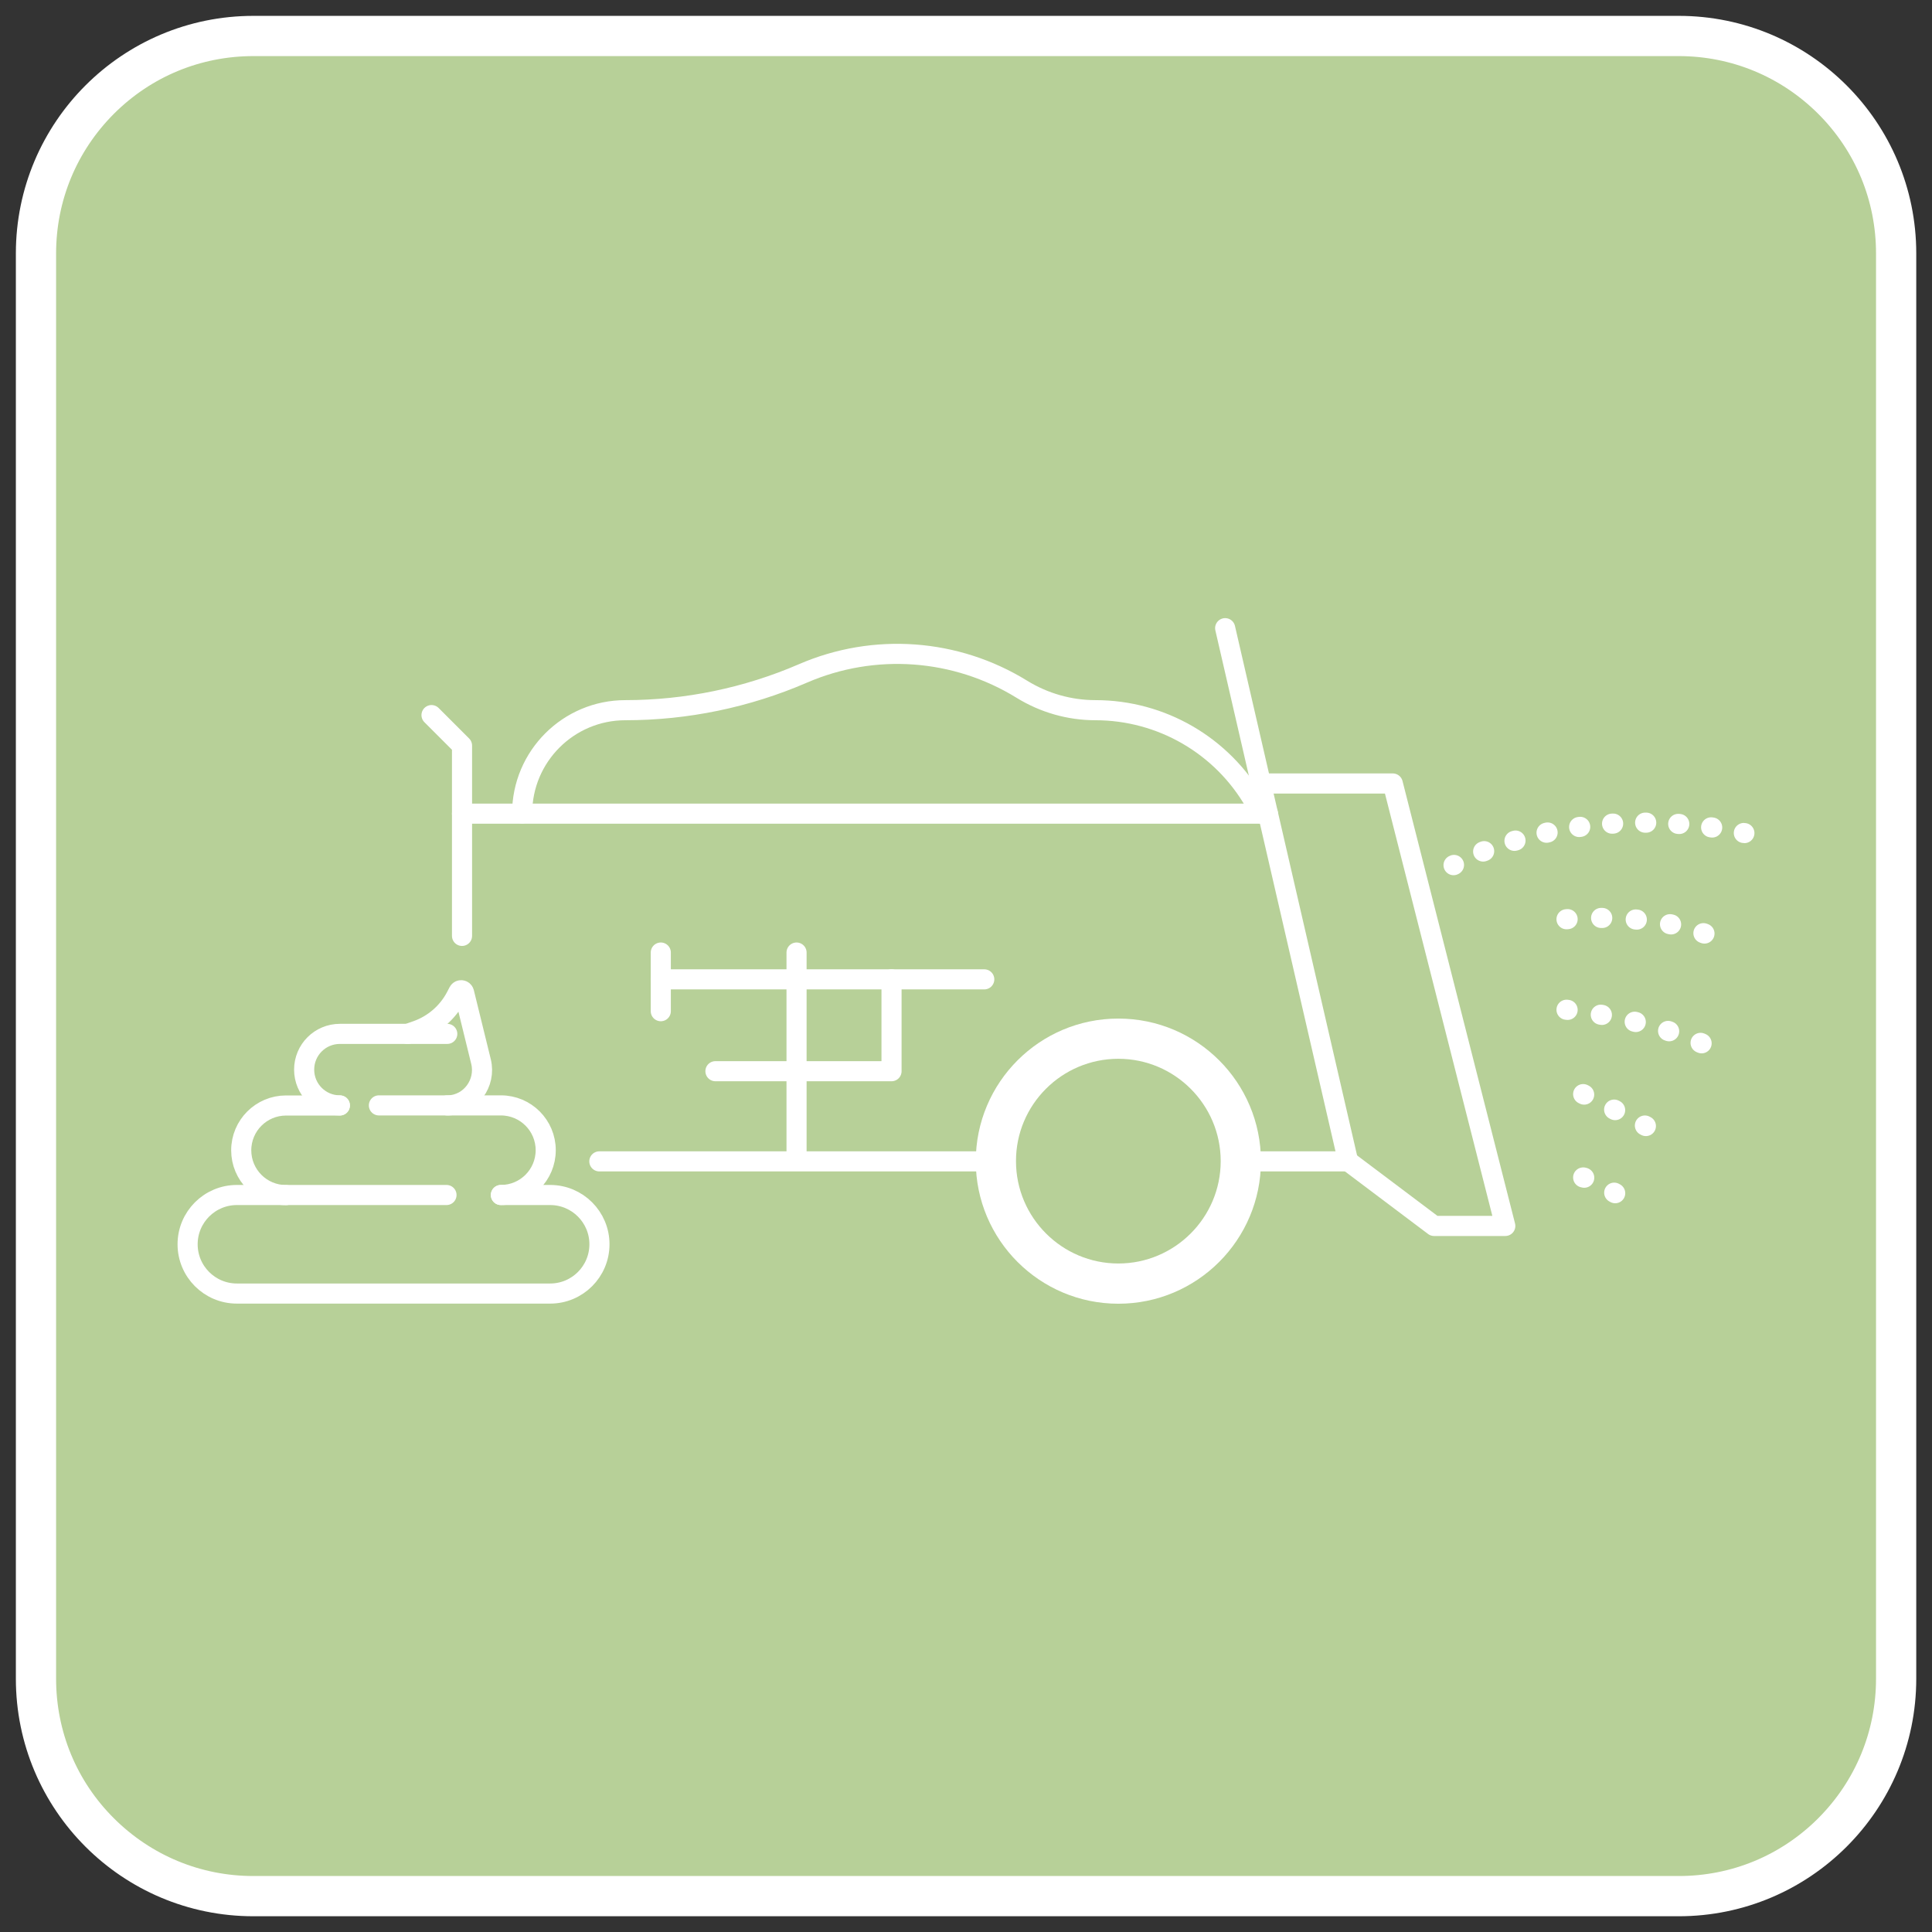
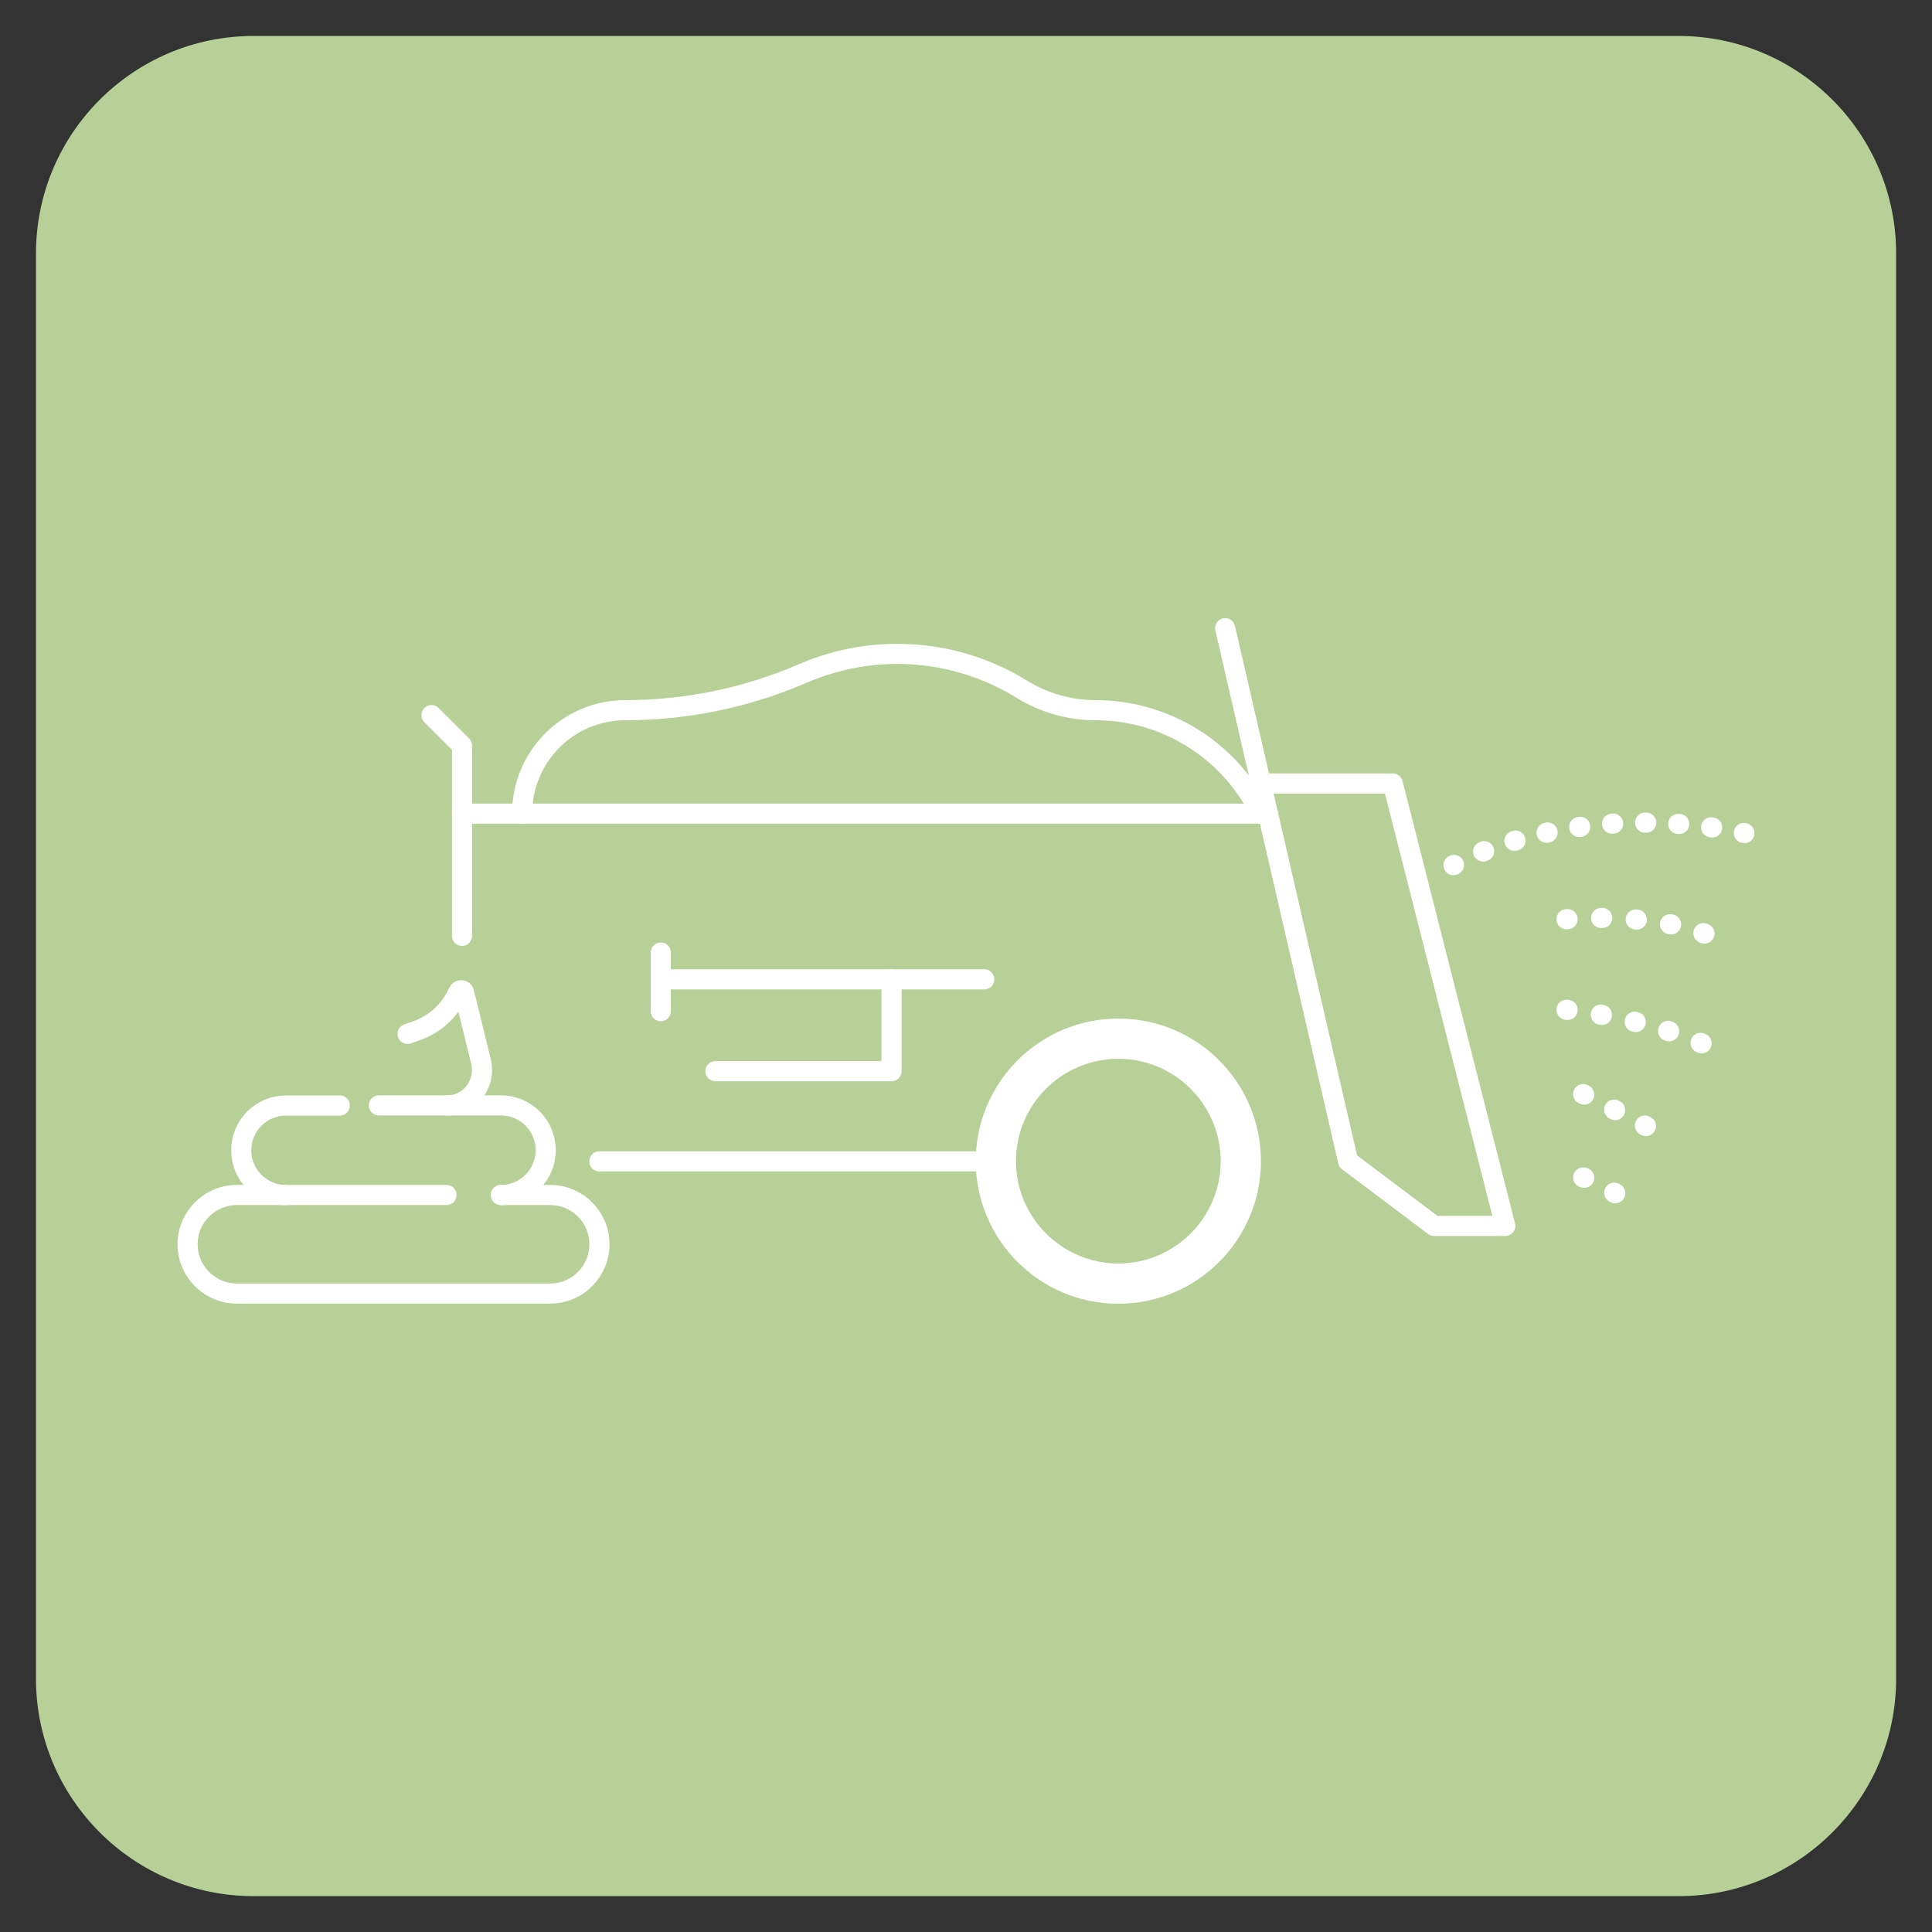
<svg xmlns="http://www.w3.org/2000/svg" width="113" height="113" xml:space="preserve" overflow="hidden">
  <rect width="100%" height="100%" fill="#333333" stroke="none" />
  <defs>
    <clipPath id="clip0">
      <rect x="523" y="137" width="113" height="113" />
    </clipPath>
  </defs>
  <g clip-path="url(#clip0)" transform="translate(-523 -137)">
    <path d="M537.822 247.902C530.81 247.902 525.104 242.197 525.104 235.185L525.104 151.822C525.104 144.81 530.81 139.104 537.822 139.104L621.185 139.104C628.197 139.104 633.902 144.81 633.902 151.822L633.902 235.185C633.902 242.197 628.197 247.902 621.185 247.902L537.822 247.902Z" fill="#B7D098" />
-     <path d="M621.185 140.281C624.269 140.281 627.164 141.483 629.347 143.659 631.53 145.842 632.726 148.737 632.726 151.822L632.726 235.185C632.726 238.269 631.523 241.164 629.347 243.347 627.164 245.53 624.269 246.726 621.185 246.726L537.822 246.726C534.737 246.726 531.842 245.523 529.659 243.347 527.477 241.171 526.281 238.269 526.281 235.185L526.281 151.822C526.281 148.737 527.483 145.842 529.659 143.659 531.842 141.477 534.737 140.281 537.822 140.281L621.185 140.281M621.185 137.928 537.822 137.928C530.149 137.928 523.928 144.15 523.928 151.822L523.928 235.185C523.928 242.857 530.149 249.079 537.822 249.079L621.185 249.079C628.857 249.079 635.079 242.857 635.079 235.185L635.079 151.822C635.079 144.15 628.857 137.928 621.185 137.928L621.185 137.928Z" fill="#FFFFFF" />
-     <path d="M595.698 204.927 601.86 204.927" stroke="#FFFFFF" stroke-width="1.176" stroke-linecap="round" stroke-linejoin="round" stroke-miterlimit="10" fill="none" />
    <path d="M558.055 204.927 581.091 204.927" stroke="#FFFFFF" stroke-width="1.176" stroke-linecap="round" stroke-linejoin="round" stroke-miterlimit="10" fill="none" />
    <path d="M597.161 184.589 550.023 184.589 550.023 191.739" stroke="#FFFFFF" stroke-width="1.176" stroke-linecap="round" stroke-linejoin="round" stroke-miterlimit="10" fill="none" />
    <path d="" stroke="#FFFFFF" stroke-width="1.176" stroke-linecap="round" stroke-linejoin="round" stroke-miterlimit="10" fill="none" />
    <path d="M601.86 204.927 606.879 208.704 611.042 208.704 604.461 182.825 596.75 182.825" stroke="#FFFFFF" stroke-width="1.176" stroke-linecap="round" stroke-linejoin="round" stroke-miterlimit="10" fill="none" />
    <path d="M550.023 184.589 550.023 180.609 548.239 178.825" stroke="#FFFFFF" stroke-width="1.176" stroke-linecap="round" stroke-linejoin="round" stroke-miterlimit="10" fill="none" />
    <path d="M601.847 204.914 594.658 173.741" stroke="#FFFFFF" stroke-width="1.176" stroke-linecap="round" stroke-linejoin="round" stroke-miterlimit="10" fill="none" />
    <path d="M553.539 184.576 553.539 184.576C553.539 181.243 556.245 178.538 559.577 178.538L559.577 178.538C563.146 178.538 566.681 177.806 569.962 176.388L569.962 176.388C574.125 174.584 578.909 174.93 582.771 177.316L582.771 177.316C584.065 178.113 585.555 178.538 587.071 178.538L587.071 178.538C590.927 178.538 594.488 180.603 596.397 183.949L596.756 184.576" stroke="#FFFFFF" stroke-width="1.176" stroke-linecap="round" stroke-linejoin="round" stroke-miterlimit="10" fill="none" />
    <path d="M561.649 194.281 580.568 194.281" stroke="#FFFFFF" stroke-width="1.176" stroke-linecap="round" stroke-linejoin="round" stroke-miterlimit="10" fill="none" />
    <path d="M564.845 199.653 575.144 199.653 575.144 194.281" stroke="#FFFFFF" stroke-width="1.176" stroke-linecap="round" stroke-linejoin="round" stroke-miterlimit="10" fill="none" />
    <path d="M561.649 192.713 561.649 196.143" stroke="#FFFFFF" stroke-width="1.176" stroke-linecap="round" stroke-linejoin="round" stroke-miterlimit="10" fill="none" />
-     <path d="M569.589 192.713 569.589 204.561" stroke="#FFFFFF" stroke-width="1.176" stroke-linecap="round" stroke-linejoin="round" stroke-miterlimit="10" fill="none" />
    <path d="M608.016 187.602C608.016 187.602 608.023 187.595 608.042 187.589" stroke="#FFFFFF" stroke-width="1.176" stroke-linecap="round" stroke-linejoin="round" fill="none" />
    <path d="M609.748 186.805C612.264 185.818 617.375 184.393 624.073 185.543" stroke="#FFFFFF" stroke-width="1.176" stroke-linecap="round" stroke-linejoin="round" stroke-dasharray="0.062 1.874" fill="none" />
    <path d="M624.995 185.72C625.008 185.72 625.014 185.726 625.027 185.726" stroke="#FFFFFF" stroke-width="1.176" stroke-linecap="round" stroke-linejoin="round" fill="none" />
    <path d="M614.623 190.765C614.623 190.765 620.191 190.21 623.805 192.085" stroke="#FFFFFF" stroke-width="1.176" stroke-linecap="round" stroke-linejoin="round" stroke-miterlimit="10" stroke-dasharray="0.065 1.961" fill="none" />
    <path d="M614.623 196.059C614.623 196.059 619.773 196.549 623.531 198.496" stroke="#FFFFFF" stroke-width="1.176" stroke-linecap="round" stroke-linejoin="round" stroke-miterlimit="10" stroke-dasharray="0.065 1.961" fill="none" />
    <path d="M615.597 200.993C615.597 200.993 617.891 202.104 620.191 203.358" stroke="#FFFFFF" stroke-width="1.176" stroke-linecap="round" stroke-linejoin="round" stroke-miterlimit="10" stroke-dasharray="0.065 1.961" fill="none" />
    <path d="M615.597 205.868C615.597 205.868 615.656 205.796 617.956 207.051" stroke="#FFFFFF" stroke-width="1.176" stroke-linecap="round" stroke-linejoin="round" stroke-miterlimit="10" stroke-dasharray="0.065 1.961" fill="none" />
    <path d="M588.411 198.927C591.711 198.927 594.397 201.613 594.397 204.914 594.397 208.214 591.711 210.9 588.411 210.9 585.11 210.9 582.424 208.214 582.424 204.914 582.418 201.613 585.104 198.927 588.411 198.927M588.411 196.575C583.803 196.575 580.072 200.313 580.072 204.914 580.072 209.521 583.81 213.253 588.411 213.253 593.018 213.253 596.75 209.514 596.75 204.914 596.75 200.313 593.018 196.575 588.411 196.575L588.411 196.575Z" fill="#FFFFFF" />
-     <path d="M549.16 197.47 542.88 197.47C541.723 197.47 540.789 198.405 540.789 199.561L540.789 199.561C540.789 200.718 541.723 201.653 542.88 201.653" stroke="#FFFFFF" stroke-width="1.176" stroke-linecap="round" stroke-linejoin="round" stroke-miterlimit="10" fill="none" />
    <path d="M542.874 201.659 539.73 201.659C538.286 201.659 537.109 202.829 537.109 204.28L537.109 204.28C537.109 205.724 538.279 206.9 539.73 206.9" stroke="#FFFFFF" stroke-width="1.176" stroke-linecap="round" stroke-linejoin="round" stroke-miterlimit="10" fill="none" />
    <path d="M552.297 206.894C553.742 206.894 554.918 205.724 554.918 204.273L554.918 204.273C554.918 202.829 553.748 201.653 552.297 201.653L545.161 201.653" stroke="#FFFFFF" stroke-width="1.176" stroke-linecap="round" stroke-linejoin="round" stroke-miterlimit="10" fill="none" />
    <path d="M549.115 206.894 536.855 206.894C535.267 206.894 533.973 208.181 533.973 209.776L533.973 209.776C533.973 211.364 535.26 212.658 536.855 212.658L555.179 212.658C556.767 212.658 558.061 211.37 558.061 209.776L558.061 209.776C558.061 208.188 556.774 206.894 555.179 206.894L552.297 206.894" stroke="#FFFFFF" stroke-width="1.176" stroke-linecap="round" stroke-linejoin="round" stroke-miterlimit="10" fill="none" />
    <path d="M546.84 197.47 547.363 197.287C548.35 196.941 549.173 196.235 549.664 195.307L549.82 195.006C549.892 194.869 550.101 194.895 550.141 195.046L551.134 199.091C551.441 200.352 550.526 201.607 549.226 201.653 549.2 201.653 549.18 201.653 549.154 201.653" stroke="#FFFFFF" stroke-width="1.176" stroke-linecap="round" stroke-linejoin="round" stroke-miterlimit="10" fill="none" />
  </g>
</svg>